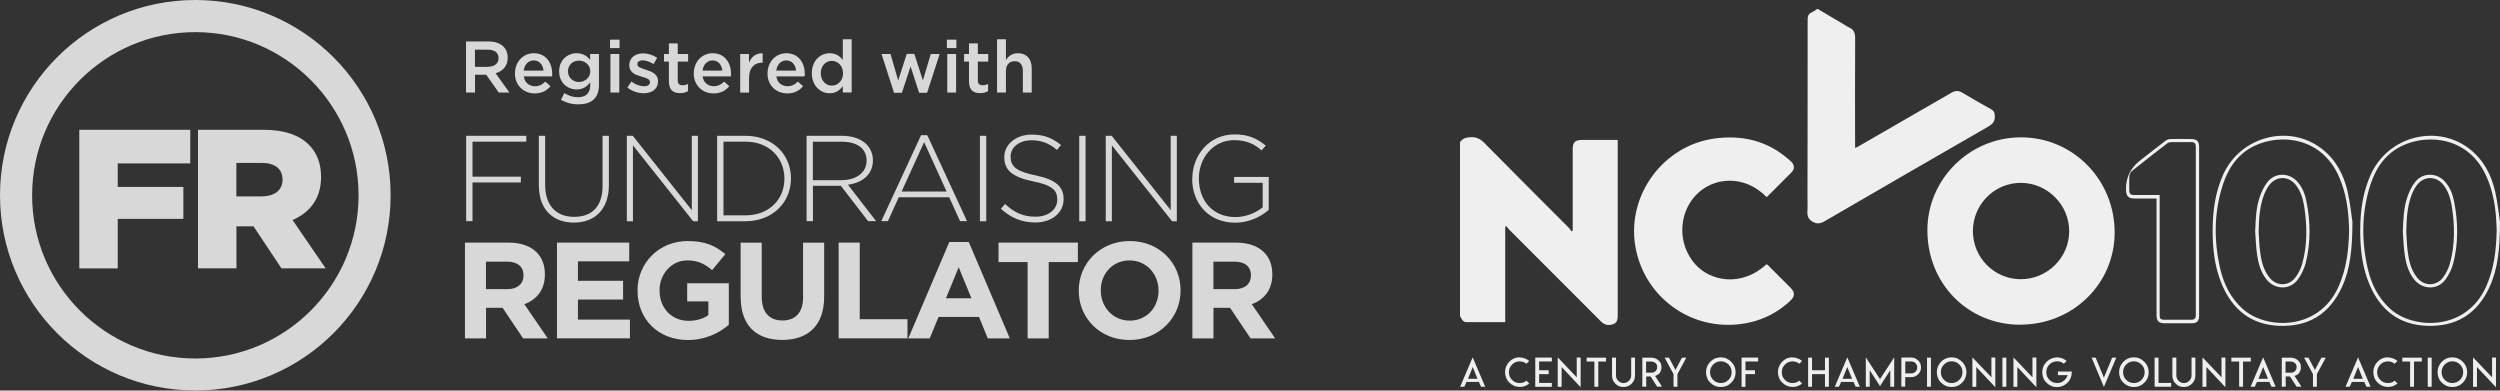
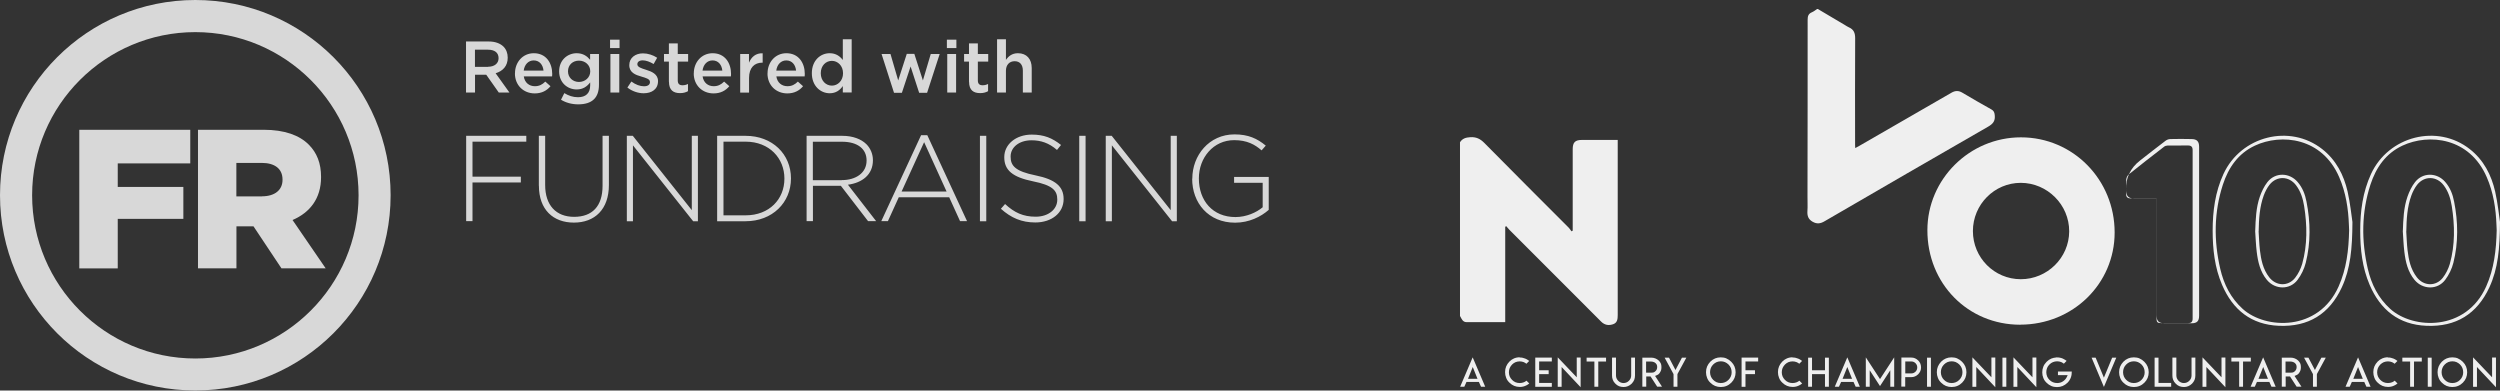
<svg xmlns="http://www.w3.org/2000/svg" id="b" width="347.14" height="54.23" viewBox="0 0 347.14 54.23">
  <rect x="0" y="0" width="347.14" height="54.23" fill="#333333" stroke="none" />
  <g id="c">
    <g id="d">
      <path d="M27.12,4.46c12.5,0,22.67,10.16,22.67,22.66s-10.17,22.66-22.67,22.66S4.46,39.61,4.46,27.11,14.63,4.46,27.12,4.46M27.12,0C12.14,0,0,12.14,0,27.11s12.14,27.11,27.12,27.11,27.12-12.14,27.12-27.11S42.1,0,27.12,0M11.01,18.02h15.41v4.67h-10.07v3.27h9.11v4.43h-9.11v6.88h-5.34v-19.25ZM27.49,18.02h9.11c2.94,0,4.98.77,6.27,2.06,1.13,1.13,1.71,2.58,1.71,4.48v.05c0,2.97-1.57,4.92-3.96,5.94l4.6,6.71h-6.14l-3.88-5.83h-2.37v5.83h-5.34v-19.25ZM36.37,27.26c1.79,0,2.86-.88,2.86-2.28v-.05c0-1.54-1.13-2.31-2.89-2.31h-3.52v4.65h3.55Z" fill="#d8d8d8" />
      <path d="M64.73,18.86h8.35v.81h-7.47v4.86h6.71v.81h-6.71v5.37h-.88v-11.86ZM74.82,25.79v-6.93h.88v6.84c0,2.8,1.51,4.41,4.02,4.41s3.95-1.46,3.95-4.32v-6.93h.88v6.83c0,3.4-1.98,5.22-4.86,5.22s-4.86-1.8-4.86-5.12M87.04,18.86h.83l8.19,10.32v-10.32h.85v11.86h-.66l-8.36-10.54v10.54h-.85v-11.86ZM99.58,18.86h3.95c3.73,0,6.3,2.56,6.3,5.9v.03c0,3.34-2.58,5.93-6.3,5.93h-3.95v-11.86ZM103.53,29.9c3.3,0,5.39-2.25,5.39-5.08v-.03c0-2.81-2.08-5.12-5.39-5.12h-3.07v10.23h3.07ZM111.99,18.86h4.98c1.46,0,2.63.46,3.34,1.17.56.56.9,1.36.9,2.2v.03c0,1.98-1.47,3.12-3.47,3.39l3.92,5.06h-1.12l-3.78-4.91h-3.88v4.91h-.88v-11.86ZM116.87,25.01c1.98,0,3.46-1,3.46-2.71v-.03c0-1.59-1.25-2.59-3.41-2.59h-4.05v5.34h4ZM127.91,18.77h.85l5.52,11.94h-.97l-1.51-3.32h-7l-1.51,3.32h-.92l5.53-11.94ZM131.44,26.6l-3.12-6.86-3.13,6.86h6.25ZM136.07,18.86h.88v11.86h-.88v-11.86ZM138.98,28.99l.58-.66c1.3,1.2,2.51,1.76,4.25,1.76s3-1,3-2.36v-.03c0-1.25-.66-1.98-3.36-2.52-2.85-.58-4-1.54-4-3.34v-.03c0-1.76,1.61-3.12,3.81-3.12,1.73,0,2.86.48,4.07,1.44l-.56.69c-1.12-.97-2.24-1.34-3.54-1.34-1.75,0-2.9,1-2.9,2.24v.04c0,1.25.64,2.02,3.46,2.59,2.75.56,3.9,1.54,3.9,3.27v.03c0,1.91-1.65,3.24-3.93,3.24-1.9,0-3.36-.63-4.78-1.9M149.86,18.86h.88v11.86h-.88v-11.86ZM153.54,18.86h.83l8.19,10.32v-10.32h.85v11.86h-.66l-8.36-10.54v10.54h-.85v-11.86ZM165.56,24.82v-.03c0-3.2,2.32-6.13,5.86-6.13,1.93,0,3.15.58,4.34,1.56l-.58.66c-.93-.81-2.02-1.42-3.81-1.42-2.88,0-4.9,2.44-4.9,5.3v.03c0,3.07,1.92,5.35,5.08,5.35,1.51,0,2.91-.63,3.78-1.36v-3.4h-3.97v-.81h4.81v4.57c-1.07.95-2.73,1.78-4.66,1.78-3.74,0-5.97-2.76-5.97-6.1" fill="#d8d8d8" />
-       <path d="M64.56,33.69h6.08c1.69,0,3,.47,3.88,1.35.74.74,1.14,1.78,1.14,3.04v.04c0,2.15-1.16,3.49-2.85,4.12l3.25,4.75h-3.42l-2.85-4.25h-2.3v4.25h-2.93v-13.29ZM70.45,40.15c1.42,0,2.24-.76,2.24-1.88v-.04c0-1.25-.87-1.9-2.3-1.9h-2.91v3.82h2.96ZM77.34,33.69h10.03v2.6h-7.12v2.7h6.27v2.6h-6.27v2.79h7.22v2.6h-10.13v-13.29ZM88.52,40.38v-.04c0-3.78,2.95-6.87,6.97-6.87,2.39,0,3.84.64,5.23,1.82l-1.84,2.22c-1.03-.86-1.94-1.35-3.48-1.35-2.13,0-3.82,1.88-3.82,4.14v.04c0,2.43,1.67,4.21,4.03,4.21,1.07,0,2.01-.27,2.75-.8v-1.9h-2.94v-2.52h5.78v5.77c-1.37,1.16-3.25,2.11-5.68,2.11-4.14,0-6.99-2.9-6.99-6.83M102.84,41.29v-7.59h2.93v7.52c0,2.16,1.08,3.28,2.87,3.28s2.87-1.08,2.87-3.19v-7.61h2.93v7.5c0,4.03-2.26,6-5.83,6s-5.76-1.99-5.76-5.91M116.46,33.69h2.92v10.63h6.63v2.66h-9.56v-13.29ZM131.82,33.6h2.7l5.7,13.39h-3.06l-1.22-2.98h-5.62l-1.22,2.98h-2.98l5.7-13.39ZM134.89,41.42l-1.77-4.31-1.77,4.31h3.53ZM142.7,36.39h-4.05v-2.7h11.02v2.7h-4.05v10.6h-2.93v-10.6ZM149.79,40.38v-.04c0-3.78,2.98-6.87,7.09-6.87s7.05,3.06,7.05,6.83v.04c0,3.78-2.98,6.87-7.09,6.87s-7.05-3.06-7.05-6.83M160.87,40.38v-.04c0-2.28-1.67-4.18-4.03-4.18s-3.99,1.86-3.99,4.14v.04c0,2.28,1.67,4.18,4.03,4.18s3.99-1.86,3.99-4.14M165.57,33.69h6.08c1.69,0,3,.47,3.88,1.35.74.74,1.14,1.78,1.14,3.04v.04c0,2.15-1.16,3.49-2.85,4.12l3.25,4.75h-3.42l-2.85-4.25h-2.3v4.25h-2.93v-13.29ZM171.46,40.15c1.42,0,2.24-.76,2.24-1.88v-.04c0-1.25-.87-1.9-2.3-1.9h-2.91v3.82h2.96Z" fill="#d8d8d8" />
      <path d="M64.7,5.76h3.16c.89,0,1.59.26,2.05.71.38.38.59.91.59,1.53v.02c0,1.16-.7,1.86-1.68,2.15l1.92,2.68h-1.48l-1.74-2.47h-1.56v2.47h-1.25v-7.09ZM67.77,9.27c.89,0,1.46-.47,1.46-1.18v-.02c0-.76-.55-1.17-1.47-1.17h-1.81v2.38h1.82ZM71.51,10.19v-.02c0-1.53,1.08-2.78,2.61-2.78,1.7,0,2.56,1.34,2.56,2.88,0,.11-.01.22-.02.34h-3.93c.13.87.75,1.36,1.54,1.36.6,0,1.02-.22,1.45-.64l.72.64c-.51.61-1.21,1-2.19,1-1.55,0-2.75-1.12-2.75-2.77M75.47,9.8c-.08-.79-.55-1.41-1.36-1.41-.75,0-1.28.58-1.39,1.41h2.75ZM77.9,13.85l.46-.92c.58.35,1.18.57,1.9.57,1.09,0,1.69-.57,1.69-1.64v-.42c-.45.58-1,.98-1.88.98-1.26,0-2.43-.93-2.43-2.5v-.02c0-1.58,1.19-2.51,2.43-2.51.9,0,1.46.42,1.87.91v-.8h1.23v4.25c0,.9-.23,1.57-.68,2.02-.49.49-1.24.72-2.2.72-.88,0-1.7-.22-2.39-.64M81.96,9.91v-.02c0-.87-.72-1.47-1.57-1.47s-1.52.59-1.52,1.47v.02c0,.87.68,1.47,1.52,1.47s1.57-.6,1.57-1.47M84.71,5.51h1.32v1.16h-1.32v-1.16ZM84.76,7.5h1.23v5.35h-1.23v-5.35ZM87.12,12.15l.55-.83c.59.44,1.21.66,1.75.66s.83-.22.83-.58v-.02c0-.42-.57-.56-1.2-.75-.79-.22-1.67-.55-1.67-1.57v-.02c0-1.01.84-1.63,1.9-1.63.67,0,1.4.23,1.97.61l-.49.87c-.52-.31-1.06-.51-1.51-.51-.48,0-.75.22-.75.53v.02c0,.39.58.56,1.21.76.78.24,1.66.6,1.66,1.56v.02c0,1.12-.87,1.68-1.99,1.68-.76,0-1.6-.27-2.27-.8M92.88,11.37v-2.82h-.68v-1.05h.68v-1.47h1.23v1.47h1.44v1.05h-1.44v2.62c0,.48.24.67.66.67.27,0,.52-.06.76-.18v1c-.3.17-.64.27-1.1.27-.9,0-1.54-.39-1.54-1.57M96.34,10.19v-.02c0-1.53,1.08-2.78,2.61-2.78,1.7,0,2.56,1.34,2.56,2.88,0,.11-.01.22-.02.34h-3.93c.13.87.75,1.36,1.54,1.36.6,0,1.02-.22,1.45-.64l.72.64c-.51.61-1.21,1-2.19,1-1.55,0-2.75-1.12-2.75-2.77M100.3,9.8c-.08-.79-.55-1.41-1.36-1.41-.75,0-1.28.58-1.39,1.41h2.75ZM102.77,7.5h1.23v1.21c.33-.8.95-1.35,1.9-1.31v1.3h-.07c-1.07,0-1.82.7-1.82,2.12v2.04h-1.23v-5.35ZM106.58,10.19v-.02c0-1.53,1.08-2.78,2.61-2.78,1.7,0,2.56,1.34,2.56,2.88,0,.11-.01.22-.02.34h-3.93c.13.87.75,1.36,1.54,1.36.6,0,1.02-.22,1.45-.64l.72.64c-.51.61-1.21,1-2.19,1-1.55,0-2.75-1.12-2.75-2.77M110.54,9.8c-.08-.79-.55-1.41-1.36-1.41-.75,0-1.28.58-1.39,1.41h2.75ZM112.73,10.18v-.02c0-1.77,1.2-2.77,2.48-2.77.88,0,1.44.44,1.82.94v-2.88h1.23v7.39h-1.23v-.89c-.39.56-.95,1-1.82,1-1.26,0-2.48-1-2.48-2.77M117.06,10.18v-.02c0-1.03-.73-1.71-1.55-1.71s-1.54.65-1.54,1.71v.02c0,1.03.71,1.71,1.54,1.71s1.55-.69,1.55-1.71M122.39,7.5h1.26l1.07,3.67,1.19-3.69h1.05l1.19,3.69,1.09-3.67h1.24l-1.75,5.39h-1.1l-1.19-3.66-1.21,3.66h-1.09l-1.73-5.39ZM131.48,5.51h1.32v1.16h-1.32v-1.16ZM131.53,7.5h1.23v5.35h-1.23v-5.35ZM134.55,11.37v-2.82h-.68v-1.05h.68v-1.47h1.23v1.47h1.44v1.05h-1.44v2.62c0,.48.24.67.66.67.27,0,.52-.06.76-.18v1c-.3.17-.64.27-1.1.27-.9,0-1.54-.39-1.54-1.57M138.45,5.45h1.23v2.87c.34-.5.84-.93,1.67-.93,1.21,0,1.91.81,1.91,2.05v3.41h-1.23v-3.04c0-.83-.42-1.31-1.14-1.31s-1.21.5-1.21,1.33v3.02h-1.23v-7.39Z" fill="#d8d8d8" />
    </g>
    <g id="e">
      <path d="M202.72,19.77c.33-.54.81-.68,1.43-.72.81-.05,1.38.21,1.96.8,3.88,3.94,7.8,7.84,11.71,11.76.15.15.26.34.39.51.06-.03.12-.06.17-.09v-.55c0-3.59,0-7.17,0-10.76,0-.95.33-1.29,1.29-1.29,1.62,0,3.24,0,4.96,0v.61c0,7.9,0,15.81,0,23.71,0,.55-.05,1.07-.64,1.27-.61.21-1.17.13-1.67-.37-4.25-4.26-8.5-8.51-12.75-12.76-.15-.15-.27-.32-.41-.48-.05.02-.1.05-.15.07v13.25c-1.85,0-3.61.01-5.38,0-.53,0-.69-.48-.9-.86v-24.09Z" fill="#efefef" />
      <path d="M252.42,1.25c1.25.74,2.51,1.48,3.76,2.23.18.11.36.23.56.32.66.29.86.78.86,1.49-.03,4.94-.01,9.88-.01,14.82,0,.12.01.24.02.45.23-.12.41-.21.59-.32,4.26-2.45,8.53-4.91,12.78-7.37.52-.3.98-.31,1.5,0,1.33.79,2.68,1.57,4.03,2.32.34.19.43.41.47.79.09.8-.22,1.21-.92,1.61-7.59,4.35-15.15,8.75-22.72,13.14-.56.33-1.06.4-1.65.06-.6-.34-.76-.82-.72-1.47.05-.69,0-1.39.01-2.09.01-8.17.03-16.34.02-24.5,0-.51.12-.83.6-1.03.26-.11.48-.29.71-.45h.11Z" fill="#efefef" />
      <path d="M280.53,45.09c-7.29,0-12.91-5.72-12.9-13.13,0-7.08,5.86-12.89,12.99-12.89,7.23,0,13.02,5.88,13.01,13.22,0,7.12-5.81,12.79-13.11,12.79M273.95,32.09c0,3.69,2.97,6.68,6.65,6.68,3.68,0,6.7-2.98,6.72-6.63.02-3.7-3.03-6.75-6.73-6.75-3.66,0-6.64,3.01-6.64,6.7" fill="#efefef" />
-       <path d="M245.32,27.38c-3.18-3.26-7.52-2.75-9.84-.28-2.47,2.63-2.53,6.85-.08,9.6,2.19,2.44,6.48,3.13,9.9-.01.06.04.14.08.2.14,1.05,1.04,2.1,2.09,3.14,3.14.62.63.61,1.19-.04,1.79-2.25,2.09-4.91,3.17-7.97,3.33-6.7.34-12.53-4.4-13.58-11.05-1.11-7.04,3.97-13.86,11.04-14.81,3.81-.51,7.26.29,10.22,2.85.15.13.3.25.44.4.43.45.47.98.03,1.43-1.15,1.17-2.32,2.32-3.48,3.48" fill="#efefef" />
-       <path d="M299.44,27.57c-1.06,0-2.04,0-3.02,0-.87,0-1.18-.32-1.21-1.19q-.07-2.53,1.96-4.1c1.17-.91,2.33-1.83,3.51-2.72.18-.14.44-.25.67-.25.98-.03,1.96-.02,2.94,0,.76,0,1.07.32,1.07,1.08,0,7.81,0,15.62,0,23.43,0,.77-.29,1.07-1.06,1.07-1.23,0-2.46,0-3.69,0-.86,0-1.16-.3-1.16-1.15,0-5.15,0-10.31,0-15.46v-.69ZM299.88,27.1v.7c0,5.28,0,10.56,0,15.84,0,.65.11.76.73.76,1.21,0,2.43,0,3.64,0,.45,0,.65-.17.65-.63,0-7.8,0-15.59,0-23.39,0-.45-.18-.65-.64-.65-.95,0-1.89,0-2.84.01-.16,0-.36.06-.48.16-1.64,1.26-3.27,2.53-4.89,3.83-.2.16-.35.47-.37.72-.05.67-.02,1.35-.02,2.03,0,.39.2.59.59.6.21,0,.43,0,.64,0,.98,0,1.95,0,2.97,0" fill="#efefef" />
+       <path d="M299.44,27.57c-1.06,0-2.04,0-3.02,0-.87,0-1.18-.32-1.21-1.19q-.07-2.53,1.96-4.1c1.17-.91,2.33-1.83,3.51-2.72.18-.14.44-.25.67-.25.98-.03,1.96-.02,2.94,0,.76,0,1.07.32,1.07,1.08,0,7.81,0,15.62,0,23.43,0,.77-.29,1.07-1.06,1.07-1.23,0-2.46,0-3.69,0-.86,0-1.16-.3-1.16-1.15,0-5.15,0-10.31,0-15.46v-.69Zv.7c0,5.28,0,10.56,0,15.84,0,.65.11.76.73.76,1.21,0,2.43,0,3.64,0,.45,0,.65-.17.65-.63,0-7.8,0-15.59,0-23.39,0-.45-.18-.65-.64-.65-.95,0-1.89,0-2.84.01-.16,0-.36.06-.48.16-1.64,1.26-3.27,2.53-4.89,3.83-.2.16-.35.47-.37.72-.05.67-.02,1.35-.02,2.03,0,.39.2.59.59.6.21,0,.43,0,.64,0,.98,0,1.95,0,2.97,0" fill="#efefef" />
      <path d="M326.65,30.84c-.02,3.67-.27,6.45-1.47,9.05-1.72,3.72-4.65,5.52-8.74,5.35-3.85-.16-6.4-2.21-7.89-5.68-1.03-2.4-1.31-4.95-1.31-7.53,0-2.71.35-5.37,1.5-7.87,2.44-5.28,9.22-6.99,13.72-3.45,1.92,1.51,2.99,3.58,3.52,5.9.37,1.66.54,3.37.67,4.22M326.19,31.96c0-.13-.02-.42-.03-.7-.08-2.3-.43-4.54-1.35-6.66-2.38-5.52-8.03-6.09-11.7-4.38-2.33,1.09-3.68,3.06-4.45,5.42-1.25,3.86-1.27,7.78-.36,11.71.5,2.14,1.45,4.04,3.12,5.55,3.16,2.85,10.51,3.15,13.31-3.12,1.09-2.44,1.4-5.03,1.46-7.81" fill="#efefef" />
      <path d="M313.15,32.06c.06-1.61.11-3.22.64-4.75.25-.71.59-1.43,1.05-2.02,1.08-1.38,3.04-1.35,4.19-.03.69.79,1.05,1.74,1.24,2.74.56,2.83.6,5.68-.1,8.48-.21.84-.62,1.69-1.14,2.38-1.07,1.42-3.13,1.38-4.27-.01-.92-1.12-1.23-2.48-1.4-3.87-.12-.97-.15-1.95-.22-2.93M313.62,32.11c.06.87.08,1.74.18,2.61.16,1.35.43,2.68,1.3,3.79.96,1.23,2.62,1.29,3.59.07.44-.56.78-1.25.98-1.93.74-2.65.7-5.35.27-8.05-.17-1.03-.47-2.01-1.11-2.86-.98-1.31-2.69-1.36-3.7-.08-.34.44-.61.97-.8,1.49-.58,1.6-.67,3.27-.7,4.95" fill="#efefef" />
      <path d="M347.14,30.84c-.02,3.67-.27,6.45-1.47,9.05-1.72,3.72-4.65,5.52-8.74,5.35-3.85-.16-6.4-2.21-7.89-5.68-1.03-2.4-1.31-4.95-1.31-7.53,0-2.71.35-5.37,1.5-7.87,2.44-5.28,9.22-6.99,13.72-3.45,1.92,1.51,2.99,3.58,3.52,5.9.37,1.66.54,3.37.67,4.22M346.68,31.96c0-.13-.02-.42-.03-.7-.08-2.3-.43-4.54-1.35-6.66-2.38-5.52-8.03-6.09-11.7-4.38-2.33,1.09-3.68,3.06-4.45,5.42-1.25,3.86-1.27,7.78-.36,11.71.5,2.14,1.45,4.04,3.12,5.55,3.16,2.85,10.51,3.15,13.31-3.12,1.09-2.44,1.4-5.03,1.46-7.81" fill="#efefef" />
      <path d="M333.65,32.06c.06-1.61.11-3.22.64-4.75.25-.71.59-1.43,1.05-2.02,1.08-1.38,3.04-1.35,4.19-.03.69.79,1.05,1.74,1.24,2.74.56,2.83.6,5.68-.1,8.48-.21.84-.62,1.69-1.14,2.38-1.07,1.42-3.13,1.38-4.27-.01-.92-1.12-1.23-2.48-1.4-3.87-.12-.97-.15-1.95-.22-2.93M334.12,32.11c.06.87.08,1.74.18,2.61.16,1.35.43,2.68,1.3,3.79.96,1.23,2.62,1.29,3.59.07.44-.56.78-1.25.98-1.93.74-2.65.7-5.35.27-8.05-.17-1.03-.47-2.01-1.11-2.86-.98-1.31-2.69-1.36-3.7-.08-.34.44-.61.97-.8,1.49-.58,1.6-.67,3.27-.7,4.95" fill="#efefef" />
      <path d="M206.23,53.7h-.58l-.3-.67h-1.72l-.3.67h-.58l1.74-4.08,1.74,4.08ZM204.5,52.6h.66c-.11-.25-.22-.53-.33-.82-.11-.29-.22-.56-.33-.82-.11.26-.22.53-.33.82-.11.29-.22.56-.33.82h.66ZM211.02,49.64c.14,0,.28.01.41.04.13.03.26.07.38.12.13.06.25.12.35.19.07.05.12.09.18.13l-.39.39c-.11-.09-.23-.16-.36-.22-.18-.07-.37-.11-.57-.11s-.39.04-.58.11c-.18.08-.34.19-.48.33-.14.15-.25.31-.33.49h0c-.07.18-.11.37-.11.58s.04.4.11.58c.08.18.19.34.33.48.14.15.3.25.48.33.18.07.37.11.58.11s.4-.04.58-.11c.14-.06.26-.13.36-.22l.39.39c-.05.04-.11.09-.18.13-.11.08-.23.14-.35.19-.13.06-.26.1-.38.12-.13.03-.27.04-.41.04-.28,0-.54-.05-.78-.15-.24-.1-.46-.25-.66-.45-.21-.2-.36-.42-.45-.67-.1-.24-.15-.5-.15-.79s.05-.55.15-.79c.1-.24.25-.46.45-.67.2-.2.42-.35.66-.45.17-.07.36-.12.56-.14h.22ZM215.48,49.65v.54h-1.76v1.22h1.32v.54h-1.32v1.22h1.76v.54h-2.3v-4.06h2.3ZM218.94,52.39v-2.74h.54v4.12l-2.64-2.81v2.75h-.54v-4.09l2.64,2.77ZM222.1,49.66h.91v.54h-1.08v3.5h-.54v-3.5h-1.08v-.54h1.79ZM227.03,49.66v2.48c0,.22-.04.43-.11.61-.08.19-.2.36-.35.52h0c-.17.16-.34.28-.52.35-.19.08-.39.12-.61.12s-.43-.04-.62-.11c-.19-.08-.37-.2-.52-.36-.16-.16-.28-.33-.35-.52-.08-.19-.11-.39-.11-.61v-2.48h.55v2.48c0,.14.03.28.08.4.05.12.13.23.23.34.1.1.22.18.34.23.12.05.26.08.4.08s.27-.03.4-.08c.13-.05.24-.13.34-.23.1-.09.18-.21.24-.34.05-.13.08-.26.08-.4v-2.48h.55ZM228.03,49.66h1.26c.2,0,.39.04.57.11.17.07.32.16.46.29.14.14.23.27.29.4.06.13.09.29.09.48v.11c0,.14-.02.27-.06.38-.04.11-.1.23-.18.35-.07.1-.14.17-.2.21-.06.04-.14.09-.25.13l-.19.08.11.17.85,1.32h-.67l-.92-1.42h-.6v1.42h-.54v-4.04ZM229.37,51.74h0c.11,0,.21-.01.29-.05.07-.03.15-.09.23-.17s.14-.17.17-.26c.03-.08.05-.18.05-.3,0-.11-.02-.2-.05-.29-.03-.08-.09-.16-.17-.24h0c-.07-.08-.17-.13-.29-.17-.11-.04-.24-.06-.37-.06h-.66v1.55h.37s.14,0,.14,0h.29ZM231.75,49.66l.75,1.43.15.29.15-.29.75-1.43h.61l-1.22,2.25-.02.08v1.71h-.54v-1.71l-.02-.08-1.22-2.25h.61ZM239.73,49.78c.24.1.46.25.67.46.2.2.35.42.45.66.1.24.15.51.15.79s-.05.54-.15.79c-.1.24-.25.46-.45.66-.2.2-.42.35-.67.45-.24.1-.51.15-.79.15s-.54-.05-.79-.15c-.24-.1-.46-.25-.66-.45-.21-.2-.36-.42-.45-.67-.1-.24-.15-.5-.15-.79s.05-.55.15-.79c.1-.24.25-.46.45-.67.2-.2.42-.35.66-.45.24-.1.5-.15.79-.15s.55.05.79.15ZM238.37,50.28c-.18.08-.34.19-.48.33-.15.15-.26.31-.33.49-.07.18-.11.37-.11.58s.04.4.11.58c.07.18.18.34.33.49.14.14.3.25.48.33.18.07.37.11.58.11s.39-.04.57-.11c.18-.07.34-.18.49-.33.15-.15.26-.31.33-.49.08-.18.11-.37.11-.58s-.04-.4-.11-.58c-.07-.17-.18-.34-.33-.49-.15-.14-.31-.25-.49-.33-.18-.07-.37-.11-.57-.11s-.4.04-.58.11ZM244.13,49.65v.54h-1.76v1.22h1.32v.54h-1.32v1.76h-.54v-4.06h2.3ZM248.91,49.64c.14,0,.28.01.41.04.13.03.26.07.38.12.13.06.25.12.35.19.07.05.12.09.18.13l-.39.39c-.11-.09-.23-.16-.36-.22-.18-.07-.37-.11-.57-.11s-.39.04-.58.11c-.18.08-.34.19-.48.33-.14.15-.25.31-.33.49h0c-.07.18-.11.37-.11.58s.04.4.11.58c.08.18.19.34.33.48.14.15.3.25.48.33.18.07.37.11.58.11s.4-.04.58-.11c.14-.06.26-.13.36-.22l.39.39c-.05.04-.11.09-.18.13-.11.08-.23.14-.35.19-.13.06-.26.1-.38.12-.13.03-.27.04-.41.04-.28,0-.54-.05-.78-.15-.24-.1-.46-.25-.66-.45-.21-.2-.36-.42-.45-.67-.1-.24-.15-.5-.15-.79s.05-.55.15-.79c.1-.24.25-.46.45-.67.2-.2.42-.35.66-.45.17-.07.36-.12.56-.14h.22ZM251.61,49.66v1.75h1.8v-1.75h.54v4.04h-.54v-1.75h-1.8v1.75h-.54v-4.04h.54ZM258.25,53.7h-.58l-.3-.67h-1.72l-.3.67h-.58l1.74-4.08,1.74,4.08ZM256.51,52.6h.66c-.11-.25-.22-.53-.33-.82-.11-.29-.22-.56-.33-.82-.11.26-.22.53-.33.82-.11.29-.22.56-.33.82h.66ZM261.05,52.64l1.97-3.02v4.08h-.54v-2.29l-1.43,2.2-1.43-2.2v2.29h-.54v-4.08l1.97,3.02ZM264.02,52.55v-2.9h1.37c.19,0,.37.03.52.1.16.07.3.17.44.3.13.13.24.28.3.44.06.16.1.34.1.52s-.03.37-.1.52c-.07.16-.17.3-.3.44-.14.13-.28.23-.45.3-.16.07-.34.1-.52.1h-.83v1.31h-.54v-1.14ZM264.56,51.85h.83c.12,0,.22-.02.32-.06.09-.04.18-.1.27-.18.08-.08.14-.17.18-.27.04-.09.06-.2.06-.32s-.02-.22-.06-.32c-.04-.09-.1-.18-.18-.27-.08-.08-.17-.14-.27-.18s-.2-.06-.32-.06h-.83v1.66ZM267.58,49.66h.54v4.04h-.54v-4.04ZM271.78,49.78c.24.1.46.25.67.46.2.2.35.42.45.66.1.24.15.51.15.79s-.05.54-.15.79c-.1.24-.25.46-.45.66-.2.2-.42.35-.67.45-.24.1-.51.15-.79.15s-.54-.05-.79-.15c-.24-.1-.46-.25-.66-.45-.21-.2-.36-.42-.45-.67-.1-.24-.15-.5-.15-.79s.05-.55.15-.79c.1-.24.25-.46.45-.67.2-.2.42-.35.66-.45.24-.1.5-.15.79-.15s.55.05.79.15ZM270.42,50.28c-.18.08-.34.19-.48.33-.15.15-.26.31-.33.49-.07.18-.11.37-.11.58s.04.4.11.58c.07.18.18.34.33.49.14.14.3.25.48.33.18.07.37.11.58.11s.39-.04.57-.11c.18-.07.34-.18.49-.33.15-.15.26-.31.33-.49.08-.18.11-.37.11-.58s-.04-.4-.11-.58c-.07-.17-.18-.34-.33-.49-.15-.14-.31-.25-.49-.33-.18-.07-.37-.11-.57-.11s-.4.04-.58.11ZM276.52,52.39v-2.74h.54v4.12l-2.64-2.81v2.75h-.54v-4.09l2.64,2.77ZM278.05,49.66h.54v4.04h-.54v-4.04ZM282.22,52.39v-2.74h.54v4.12l-2.64-2.81v2.75h-.54v-4.09l2.64,2.77ZM285.52,49.63h.12c.14,0,.28.01.41.04.14.03.27.07.38.12.12.05.24.12.35.19.05.03.11.08.18.13l-.38.39c-.11-.09-.23-.16-.36-.22-.18-.07-.37-.11-.57-.11s-.4.04-.58.11c-.18.07-.34.18-.49.33-.15.15-.26.31-.33.49-.07.18-.11.38-.11.58s.04.39.11.58c.07.18.18.34.33.49s.31.26.49.33c.18.07.37.11.58.11.16,0,.31-.02.46-.07.14-.04.28-.11.41-.21.11-.08.2-.17.28-.26.08-.1.15-.2.2-.32l.11-.24h-1.35v-.5h1.92c0,.29-.03.55-.12.8-.1.29-.26.54-.48.76-.21.2-.43.35-.67.45-.24.1-.5.15-.79.15s-.55-.05-.78-.15c-.24-.1-.46-.25-.66-.45-.21-.2-.36-.42-.45-.66-.1-.24-.15-.5-.15-.79s.05-.55.15-.79c.09-.24.25-.46.45-.67.2-.2.42-.35.66-.45.2-.08.42-.13.66-.15h0ZM292.14,53.73l-1.71-4.07h.56l1.15,2.78,1.15-2.78h.57l-1.72,4.07ZM297.09,49.78c.24.1.46.25.67.46.2.2.35.42.45.66.1.24.15.51.15.79s-.05.54-.15.79c-.1.24-.25.46-.45.66-.2.2-.42.35-.67.45-.24.1-.51.15-.79.15s-.54-.05-.79-.15c-.24-.1-.46-.25-.66-.45-.21-.2-.36-.42-.45-.67-.1-.24-.15-.5-.15-.79s.05-.55.15-.79c.1-.24.25-.46.45-.67.2-.2.42-.35.66-.45.24-.1.5-.15.79-.15s.55.05.79.15ZM295.72,50.28c-.18.08-.34.19-.48.33-.15.15-.26.31-.33.49-.07.18-.11.37-.11.58s.04.4.11.58c.07.18.18.34.33.49.14.14.3.25.48.33.18.07.37.11.58.11s.39-.04.57-.11c.18-.07.34-.18.49-.33.15-.15.26-.31.33-.49.08-.18.11-.37.11-.58s-.04-.4-.11-.58c-.07-.17-.18-.34-.33-.49-.15-.14-.31-.25-.49-.33-.18-.07-.37-.11-.57-.11s-.4.04-.58.11ZM299.72,49.66v3.51h1.76v.53h-2.3v-4.04h.54ZM304.84,49.66v2.48c0,.22-.04.43-.11.61-.08.19-.2.36-.35.52h0c-.17.16-.34.28-.52.35-.19.08-.39.12-.61.12s-.43-.04-.62-.11c-.19-.08-.37-.2-.52-.36-.16-.16-.28-.33-.35-.52-.08-.19-.11-.39-.11-.61v-2.48h.55v2.48c0,.14.03.28.08.4.05.12.13.23.23.34.1.1.22.18.34.23.12.05.26.08.4.08s.27-.03.4-.08c.13-.05.24-.13.34-.23.1-.09.18-.21.24-.34.05-.13.08-.26.08-.4v-2.48h.55ZM308.47,52.39v-2.74h.54v4.12l-2.64-2.81v2.75h-.54v-4.09l2.64,2.77ZM311.63,49.66h.91v.54h-1.08v3.5h-.54v-3.5h-1.08v-.54h1.79ZM315.99,53.7h-.58l-.3-.67h-1.72l-.3.67h-.58l1.74-4.08,1.74,4.08ZM314.26,52.6h.66c-.11-.25-.22-.53-.33-.82-.11-.29-.22-.56-.33-.82-.11.26-.22.53-.33.82-.11.29-.22.56-.33.82h.66ZM316.82,49.66h1.26c.2,0,.39.04.57.11.17.07.32.16.46.29.14.14.23.27.29.4.06.13.09.29.09.48v.11c0,.14-.02.27-.06.38-.04.11-.1.23-.18.35-.07.1-.14.17-.2.21-.06.04-.14.09-.25.13l-.19.08.11.17.85,1.32h-.67l-.92-1.42h-.6v1.42h-.54v-4.04ZM318.16,51.74h0c.11,0,.21-.01.29-.05.07-.03.15-.09.23-.17s.14-.17.17-.26c.03-.08.05-.18.05-.3,0-.11-.02-.2-.05-.29-.03-.08-.09-.16-.17-.24h0c-.07-.08-.17-.13-.29-.17-.11-.04-.24-.06-.37-.06h-.66v1.55h.37s.14,0,.14,0h.29ZM320.54,49.66l.75,1.43.15.29.15-.29.75-1.43h.61l-1.22,2.25-.02.08v1.71h-.54v-1.71l-.02-.08-1.22-2.25h.61ZM329.17,53.7h-.58l-.3-.67h-1.72l-.3.67h-.58l1.74-4.08,1.74,4.08ZM327.43,52.6h.66c-.11-.25-.22-.53-.33-.82-.11-.29-.22-.56-.33-.82-.11.26-.22.53-.33.82-.11.29-.22.56-.33.82h.66ZM331.58,49.64c.14,0,.28.01.41.04.13.03.26.07.38.12.13.06.25.12.35.19.07.05.12.09.18.13l-.39.39c-.11-.09-.23-.16-.36-.22-.18-.07-.37-.11-.57-.11s-.39.04-.58.11c-.18.08-.34.19-.48.33-.14.15-.25.31-.33.49h0c-.07.18-.11.37-.11.58s.04.4.11.58c.08.18.19.34.33.48.14.15.3.25.48.33.18.07.37.11.58.11s.4-.04.58-.11c.14-.06.26-.13.36-.22l.39.39c-.05.04-.11.09-.18.13-.11.08-.23.14-.35.19-.13.06-.26.1-.38.12-.13.03-.27.04-.41.04-.28,0-.54-.05-.78-.15-.24-.1-.46-.25-.66-.45-.21-.2-.36-.42-.45-.67-.1-.24-.15-.5-.15-.79s.05-.55.15-.79c.1-.24.25-.46.45-.67.2-.2.42-.35.66-.45.17-.07.36-.12.56-.14h.22ZM335.37,49.66h.91v.54h-1.08v3.5h-.54v-3.5h-1.08v-.54h1.79ZM337.11,49.66h.54v4.04h-.54v-4.04ZM341.31,49.78c.24.1.46.25.67.46.2.2.35.42.45.66.1.24.15.51.15.79s-.05.54-.15.79c-.1.24-.25.46-.45.66-.2.2-.42.35-.67.45-.24.1-.51.15-.79.15s-.54-.05-.79-.15c-.24-.1-.46-.25-.66-.45-.21-.2-.36-.42-.45-.67-.1-.24-.15-.5-.15-.79s.05-.55.15-.79c.1-.24.25-.46.45-.67.2-.2.42-.35.66-.45.24-.1.5-.15.79-.15s.55.05.79.15ZM339.95,50.28c-.18.08-.34.19-.48.33-.15.15-.26.31-.33.49-.07.18-.11.37-.11.58s.04.4.11.58c.07.18.18.34.33.49.14.14.3.25.48.33.18.07.37.11.58.11s.39-.04.57-.11.34-.18.49-.33c.15-.15.26-.31.33-.49.08-.18.11-.37.11-.58s-.04-.4-.11-.58c-.07-.17-.18-.34-.33-.49-.15-.14-.31-.25-.49-.33-.18-.07-.37-.11-.57-.11s-.4.04-.58.11ZM346.04,52.39v-2.74h.54v4.12l-2.64-2.81v2.75h-.54v-4.09l2.64,2.77Z" fill="#efefef" />
    </g>
  </g>
</svg>